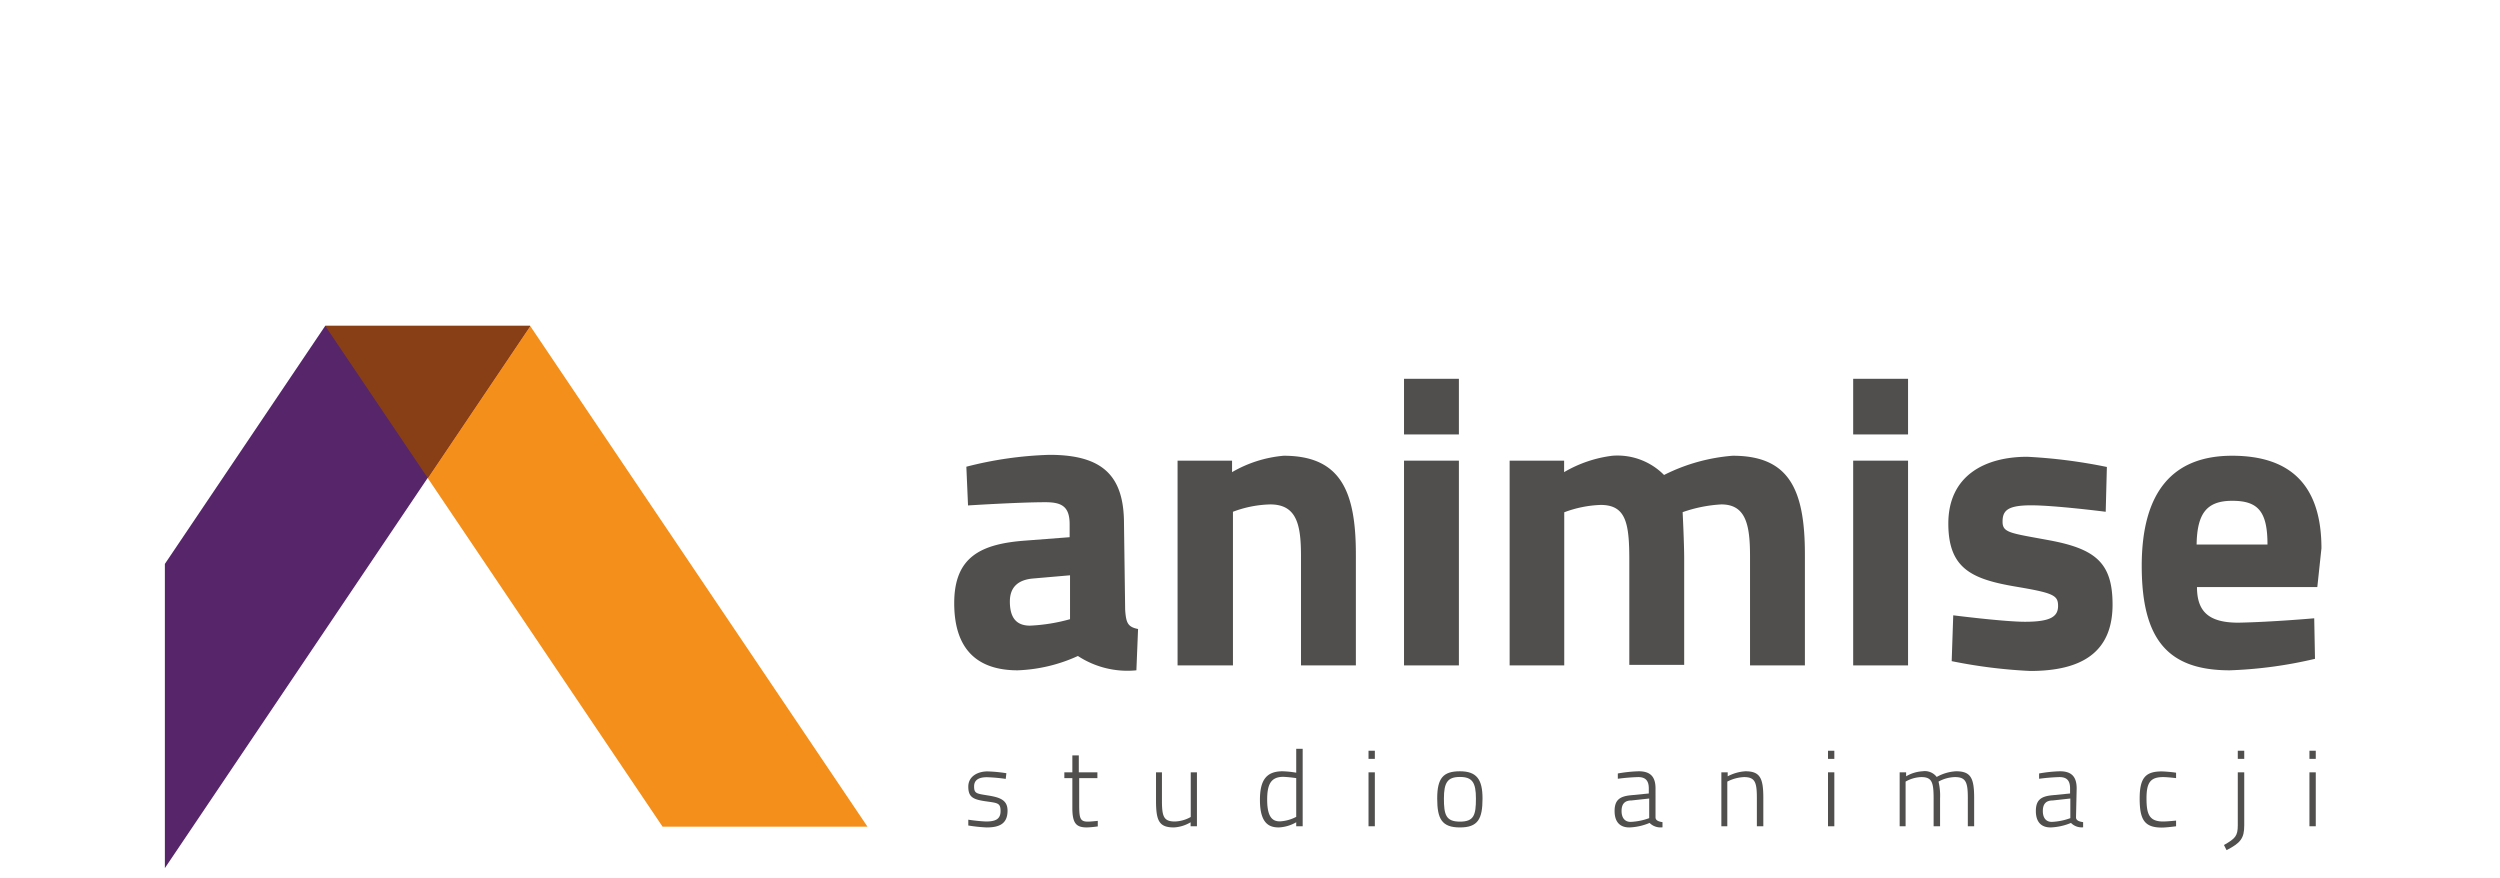
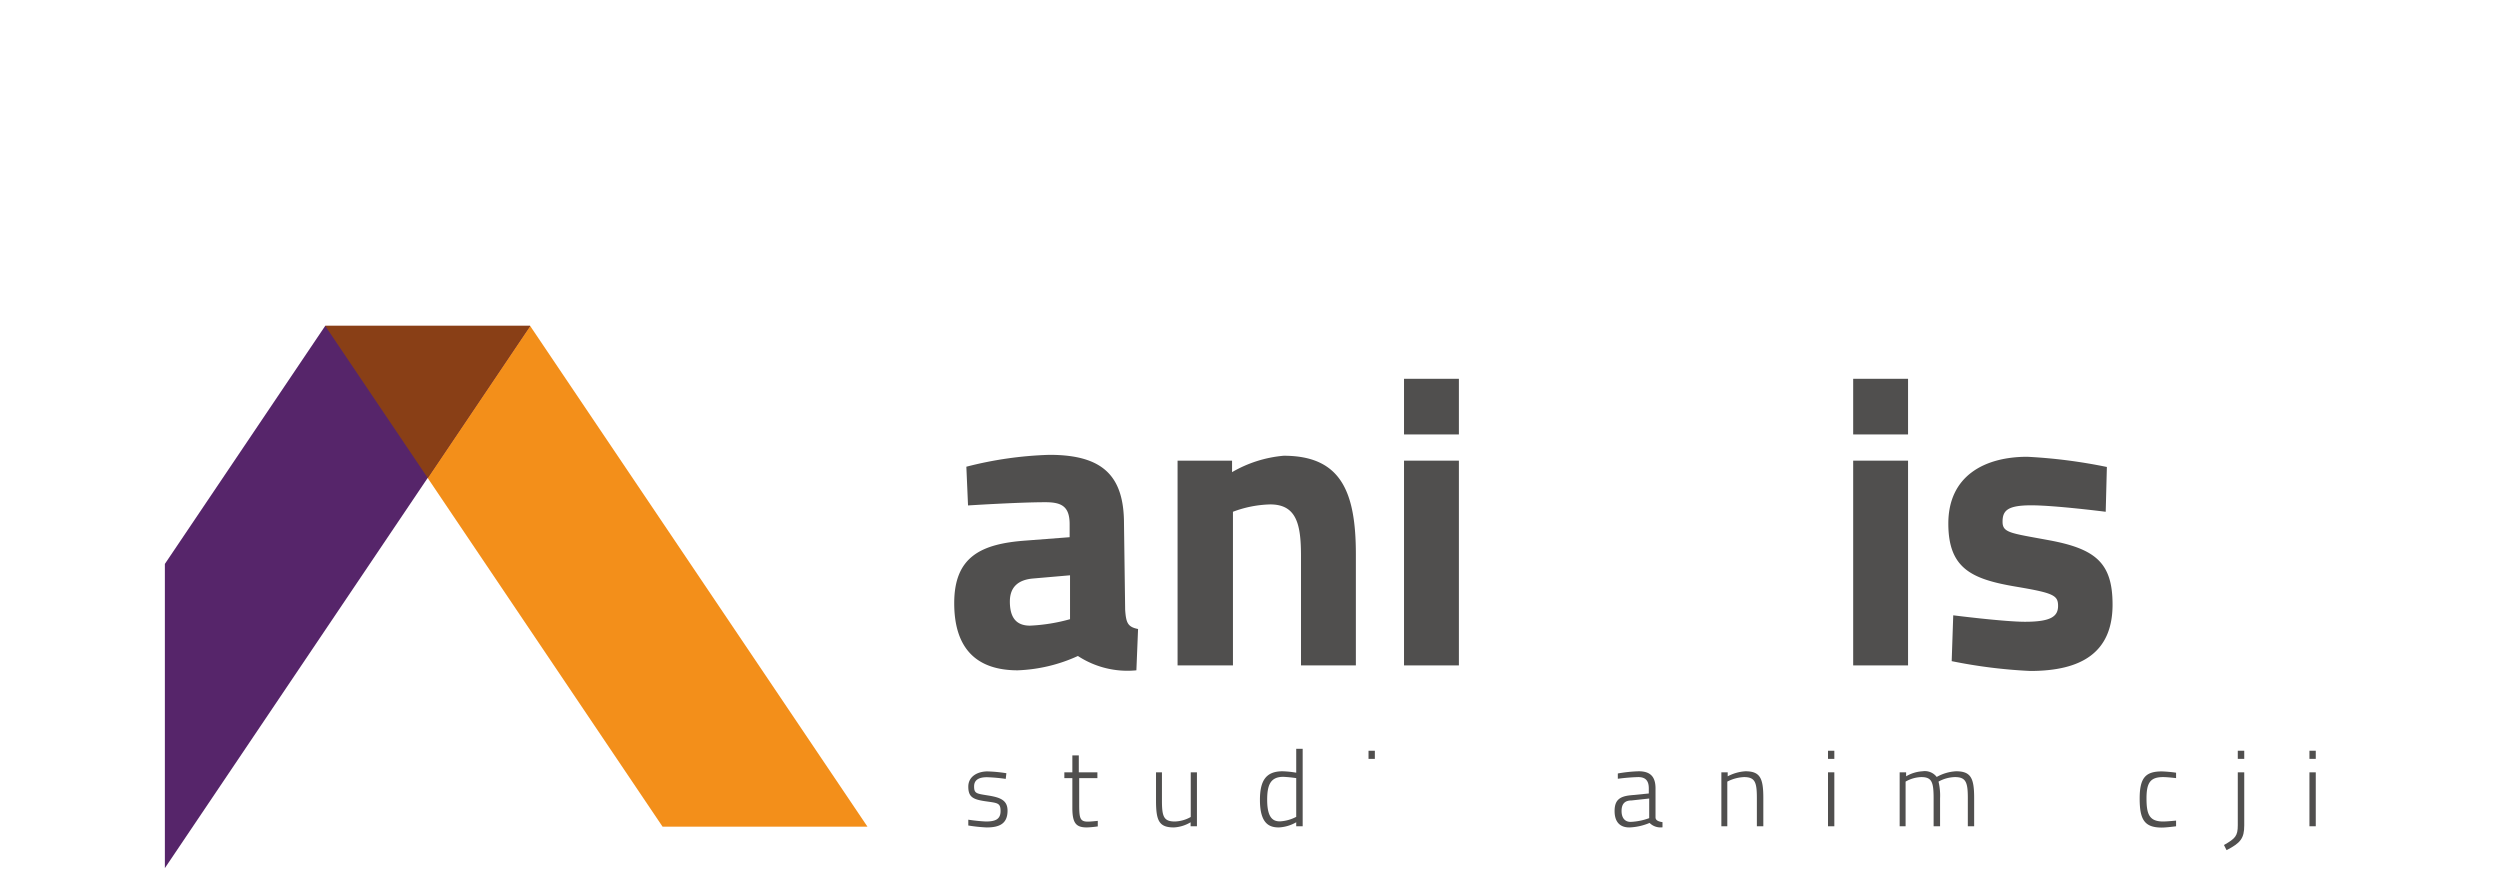
<svg xmlns="http://www.w3.org/2000/svg" id="Warstwa_1" data-name="Warstwa 1" viewBox="0 0 193.64 68">
  <defs>
    <style>.cls-1{fill:#f38f1a;}.cls-1,.cls-2,.cls-3{fill-rule:evenodd;}.cls-2{fill:#56256a;}.cls-3{fill:#893f16;}.cls-4{fill:#504f4e;}</style>
  </defs>
  <title>adwise_logo</title>
  <polygon class="cls-1" points="41.06 25.24 67.19 64.03 51.32 64.03 25.19 25.24 41.06 25.24" />
  <polygon class="cls-2" points="25.19 25.24 12.77 43.68 12.77 67.24 41.06 25.24 25.19 25.24" />
  <polygon class="cls-3" points="33.13 37.02 25.19 25.24 41.06 25.24 33.13 37.02" />
  <path class="cls-4" d="M87.15,47.23c.07,1,.19,1.33,1,1.49l-.13,3.2a7,7,0,0,1-4.53-1.11,12.25,12.25,0,0,1-4.66,1.11c-3.34,0-4.92-1.84-4.92-5.2,0-3.59,2.06-4.6,5.55-4.85l3.39-.26v-1c0-1.37-.6-1.71-1.87-1.71-2.09,0-6,.25-6,.25l-.13-3a29,29,0,0,1,6.44-.92c4.12,0,5.77,1.62,5.77,5.33ZM80,44.81c-1.11.1-1.78.64-1.78,1.78s.41,1.87,1.56,1.87a13.67,13.67,0,0,0,3.1-.5v-3.4Z" />
  <path class="cls-4" d="M91.21,51.54V35.68h4.22v.89a9.61,9.61,0,0,1,4-1.27c4.44,0,5.59,2.79,5.59,7.64v8.6h-4.25V43.07c0-2.41-.32-4-2.38-4a8.71,8.71,0,0,0-2.89.57V51.54Z" />
  <path class="cls-4" d="M108.75,29.34H113v4.31h-4.25Zm0,6.34H113V51.54h-4.25Z" />
-   <path class="cls-4" d="M116.93,51.54V35.68h4.22v.89a9.73,9.73,0,0,1,3.74-1.27,5.07,5.07,0,0,1,4,1.49,14.25,14.25,0,0,1,5.32-1.49c4.32,0,5.59,2.54,5.59,7.64v8.6h-4.25V43.07c0-2.41-.32-4-2.22-4a10.84,10.84,0,0,0-3,.6s.12,2.38.12,3.61v8.22h-4.25V43.39c0-2.86-.25-4.28-2.22-4.28a8.82,8.82,0,0,0-2.82.57V51.54Z" />
  <path class="cls-4" d="M143.54,29.34h4.25v4.31h-4.25Zm0,6.34h4.25V51.54h-4.25Z" />
  <path class="cls-4" d="M163.1,39.64s-3.93-.5-5.77-.5-2.22.41-2.22,1.27.6.88,3.52,1.42c3.68.67,5,1.75,5,5,0,3.71-2.41,5.14-6.37,5.14a39.7,39.7,0,0,1-6.09-.76l.12-3.55s3.94.5,5.56.5c2,0,2.56-.41,2.56-1.23s-.35-1-3.26-1.49c-3.43-.58-5.24-1.4-5.24-4.89,0-3.68,2.79-5.17,6.12-5.17a40.88,40.88,0,0,1,6.16.79Z" />
-   <path class="cls-4" d="M179.25,47.89l.06,3.14a33.53,33.53,0,0,1-6.6.89c-4.79,0-6.82-2.38-6.82-8.09s2.38-8.53,7-8.53,6.92,2.38,6.92,7.17l-.32,3h-9.32c0,1.9.91,2.76,3.2,2.76C176,48.18,179.25,47.89,179.25,47.89Zm-3.62-5.71c0-2.57-.73-3.39-2.73-3.39s-2.72,1-2.76,3.39Z" />
  <path class="cls-4" d="M77.9,60.33a13.25,13.25,0,0,0-1.45-.13c-.52,0-1,.14-1,.71s.2.56,1.12.71,1.47.37,1.47,1.17c0,1-.61,1.3-1.62,1.3A12.06,12.06,0,0,1,75,63.94l0-.45a13.38,13.38,0,0,0,1.36.14c.72,0,1.14-.16,1.14-.81s-.25-.62-1.19-.76S75,61.74,75,60.93s.75-1.18,1.48-1.18a11.16,11.16,0,0,1,1.47.14Z" />
  <path class="cls-4" d="M83.59,60.27v2.06c0,1.05.07,1.31.67,1.31.24,0,.77-.06.77-.06l0,.43a8.07,8.07,0,0,1-.84.08c-.83,0-1.13-.31-1.13-1.51V60.27h-.62v-.45h.62V58.51h.5v1.31H85v.45Z" />
  <path class="cls-4" d="M92.71,59.82V64h-.49v-.31a2.83,2.83,0,0,1-1.29.4c-1.16,0-1.39-.52-1.39-2.09V59.82H90V62c0,1.24.13,1.63,1,1.63a2.64,2.64,0,0,0,1.23-.35V59.82Z" />
  <path class="cls-4" d="M100.9,64h-.5v-.31a3,3,0,0,1-1.34.4c-.7,0-1.47-.24-1.47-2.13,0-1.46.44-2.22,1.75-2.22a7.2,7.2,0,0,1,1.06.11V58h.5Zm-.5-.73v-3a10.21,10.21,0,0,0-1-.1c-1,0-1.25.64-1.25,1.78,0,1.48.51,1.67,1,1.67A3.1,3.1,0,0,0,100.4,63.27Z" />
-   <path class="cls-4" d="M106,58.15h.49v.63H106Zm0,1.67h.49V64H106Z" />
-   <path class="cls-4" d="M114.83,61.85c0,1.58-.35,2.24-1.75,2.24s-1.76-.66-1.76-2.24.46-2.11,1.76-2.11S114.83,60.37,114.83,61.85Zm-.51,0c0-1.25-.29-1.67-1.24-1.67s-1.24.42-1.24,1.67.15,1.79,1.24,1.79S114.32,63.13,114.32,61.85Z" />
+   <path class="cls-4" d="M106,58.15h.49v.63H106Zm0,1.67V64H106Z" />
  <path class="cls-4" d="M128.23,63.31c0,.25.27.33.54.37l0,.4a1.2,1.2,0,0,1-1-.34,4.41,4.41,0,0,1-1.57.35c-.73,0-1.14-.43-1.14-1.27s.38-1.13,1.22-1.22l1.43-.14v-.39c0-.64-.29-.88-.82-.88a15.37,15.37,0,0,0-1.58.13l0-.41a10.88,10.88,0,0,1,1.62-.17c.92,0,1.3.44,1.3,1.33ZM126.37,62c-.56,0-.77.31-.77.82s.24.84.7.84a4.77,4.77,0,0,0,1.44-.29V61.85Z" />
  <path class="cls-4" d="M133.33,64V59.82h.49v.31a3.37,3.37,0,0,1,1.37-.39c1.14,0,1.39.53,1.39,2.06V64h-.5V61.83c0-1.23-.13-1.64-1-1.64a3.11,3.11,0,0,0-1.29.35V64Z" />
  <path class="cls-4" d="M141.59,58.15h.49v.63h-.49Zm0,1.67h.49V64h-.49Z" />
  <path class="cls-4" d="M147.14,64V59.82h.5v.31a2.8,2.8,0,0,1,1.27-.39,1.16,1.16,0,0,1,1.1.44,3.39,3.39,0,0,1,1.5-.44c1.14,0,1.4.52,1.4,2.06V64h-.49V61.83c0-1.23-.14-1.64-1-1.64a2.75,2.75,0,0,0-1.27.35,4.61,4.61,0,0,1,.12,1.29V64h-.5V61.85c0-1.26-.13-1.66-.95-1.66a2.58,2.58,0,0,0-1.22.35V64Z" />
-   <path class="cls-4" d="M160.8,63.31c0,.25.27.33.55.37l0,.4a1.16,1.16,0,0,1-.94-.34,4.5,4.5,0,0,1-1.58.35c-.73,0-1.14-.43-1.14-1.27s.38-1.13,1.23-1.22l1.42-.14v-.39c0-.64-.28-.88-.82-.88a15.68,15.68,0,0,0-1.58.13l0-.41a10.69,10.69,0,0,1,1.62-.17c.91,0,1.29.44,1.29,1.33ZM159,62c-.56,0-.77.31-.77.82s.23.84.69.84a4.77,4.77,0,0,0,1.44-.29V61.85Z" />
  <path class="cls-4" d="M168.55,59.85l0,.42s-.66-.08-1-.08c-1,0-1.29.44-1.29,1.65s.2,1.79,1.29,1.79c.32,0,1-.07,1-.07V64s-.74.1-1.1.1c-1.35,0-1.72-.61-1.72-2.25s.48-2.1,1.73-2.1A10.41,10.41,0,0,1,168.55,59.85Z" />
  <path class="cls-4" d="M173.33,59.82h.5v4.11c0,1-.28,1.36-1.37,1.92l-.2-.4c.88-.5,1.07-.7,1.07-1.53Zm0-1.67h.5v.63h-.5Z" />
  <path class="cls-4" d="M178.88,58.15h.49v.63h-.49Zm0,1.67h.49V64h-.49Z" />
</svg>